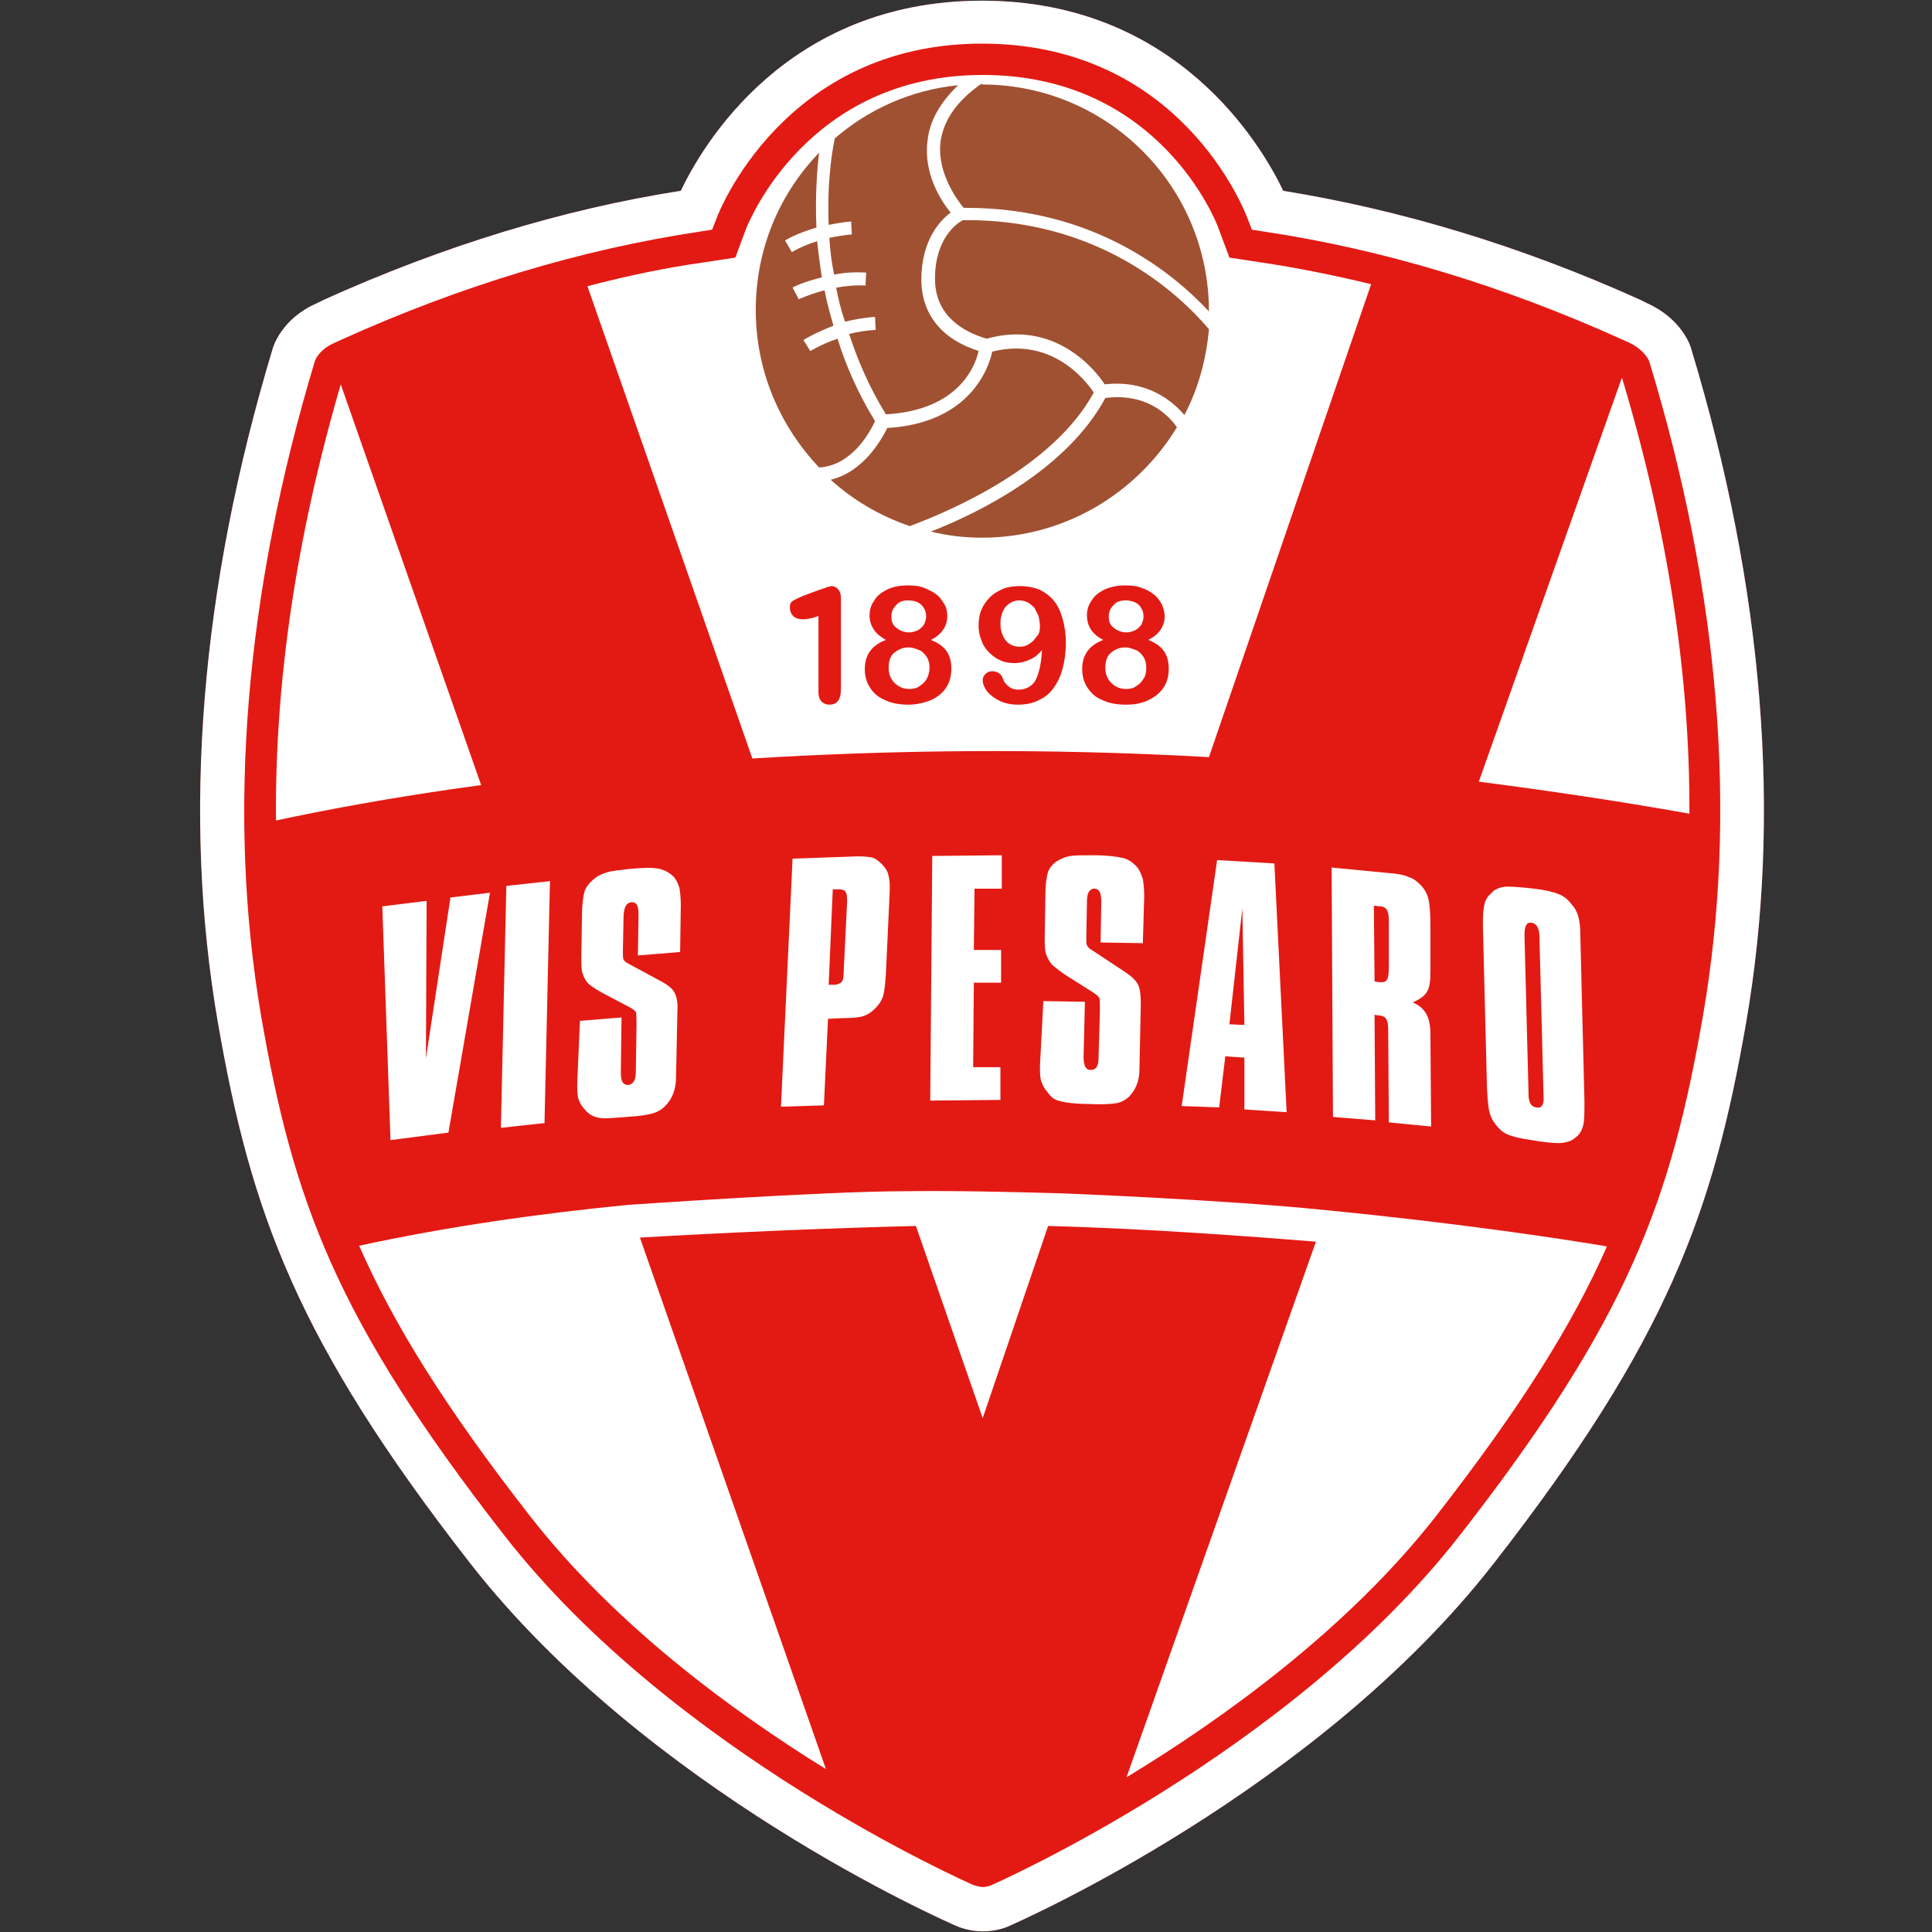
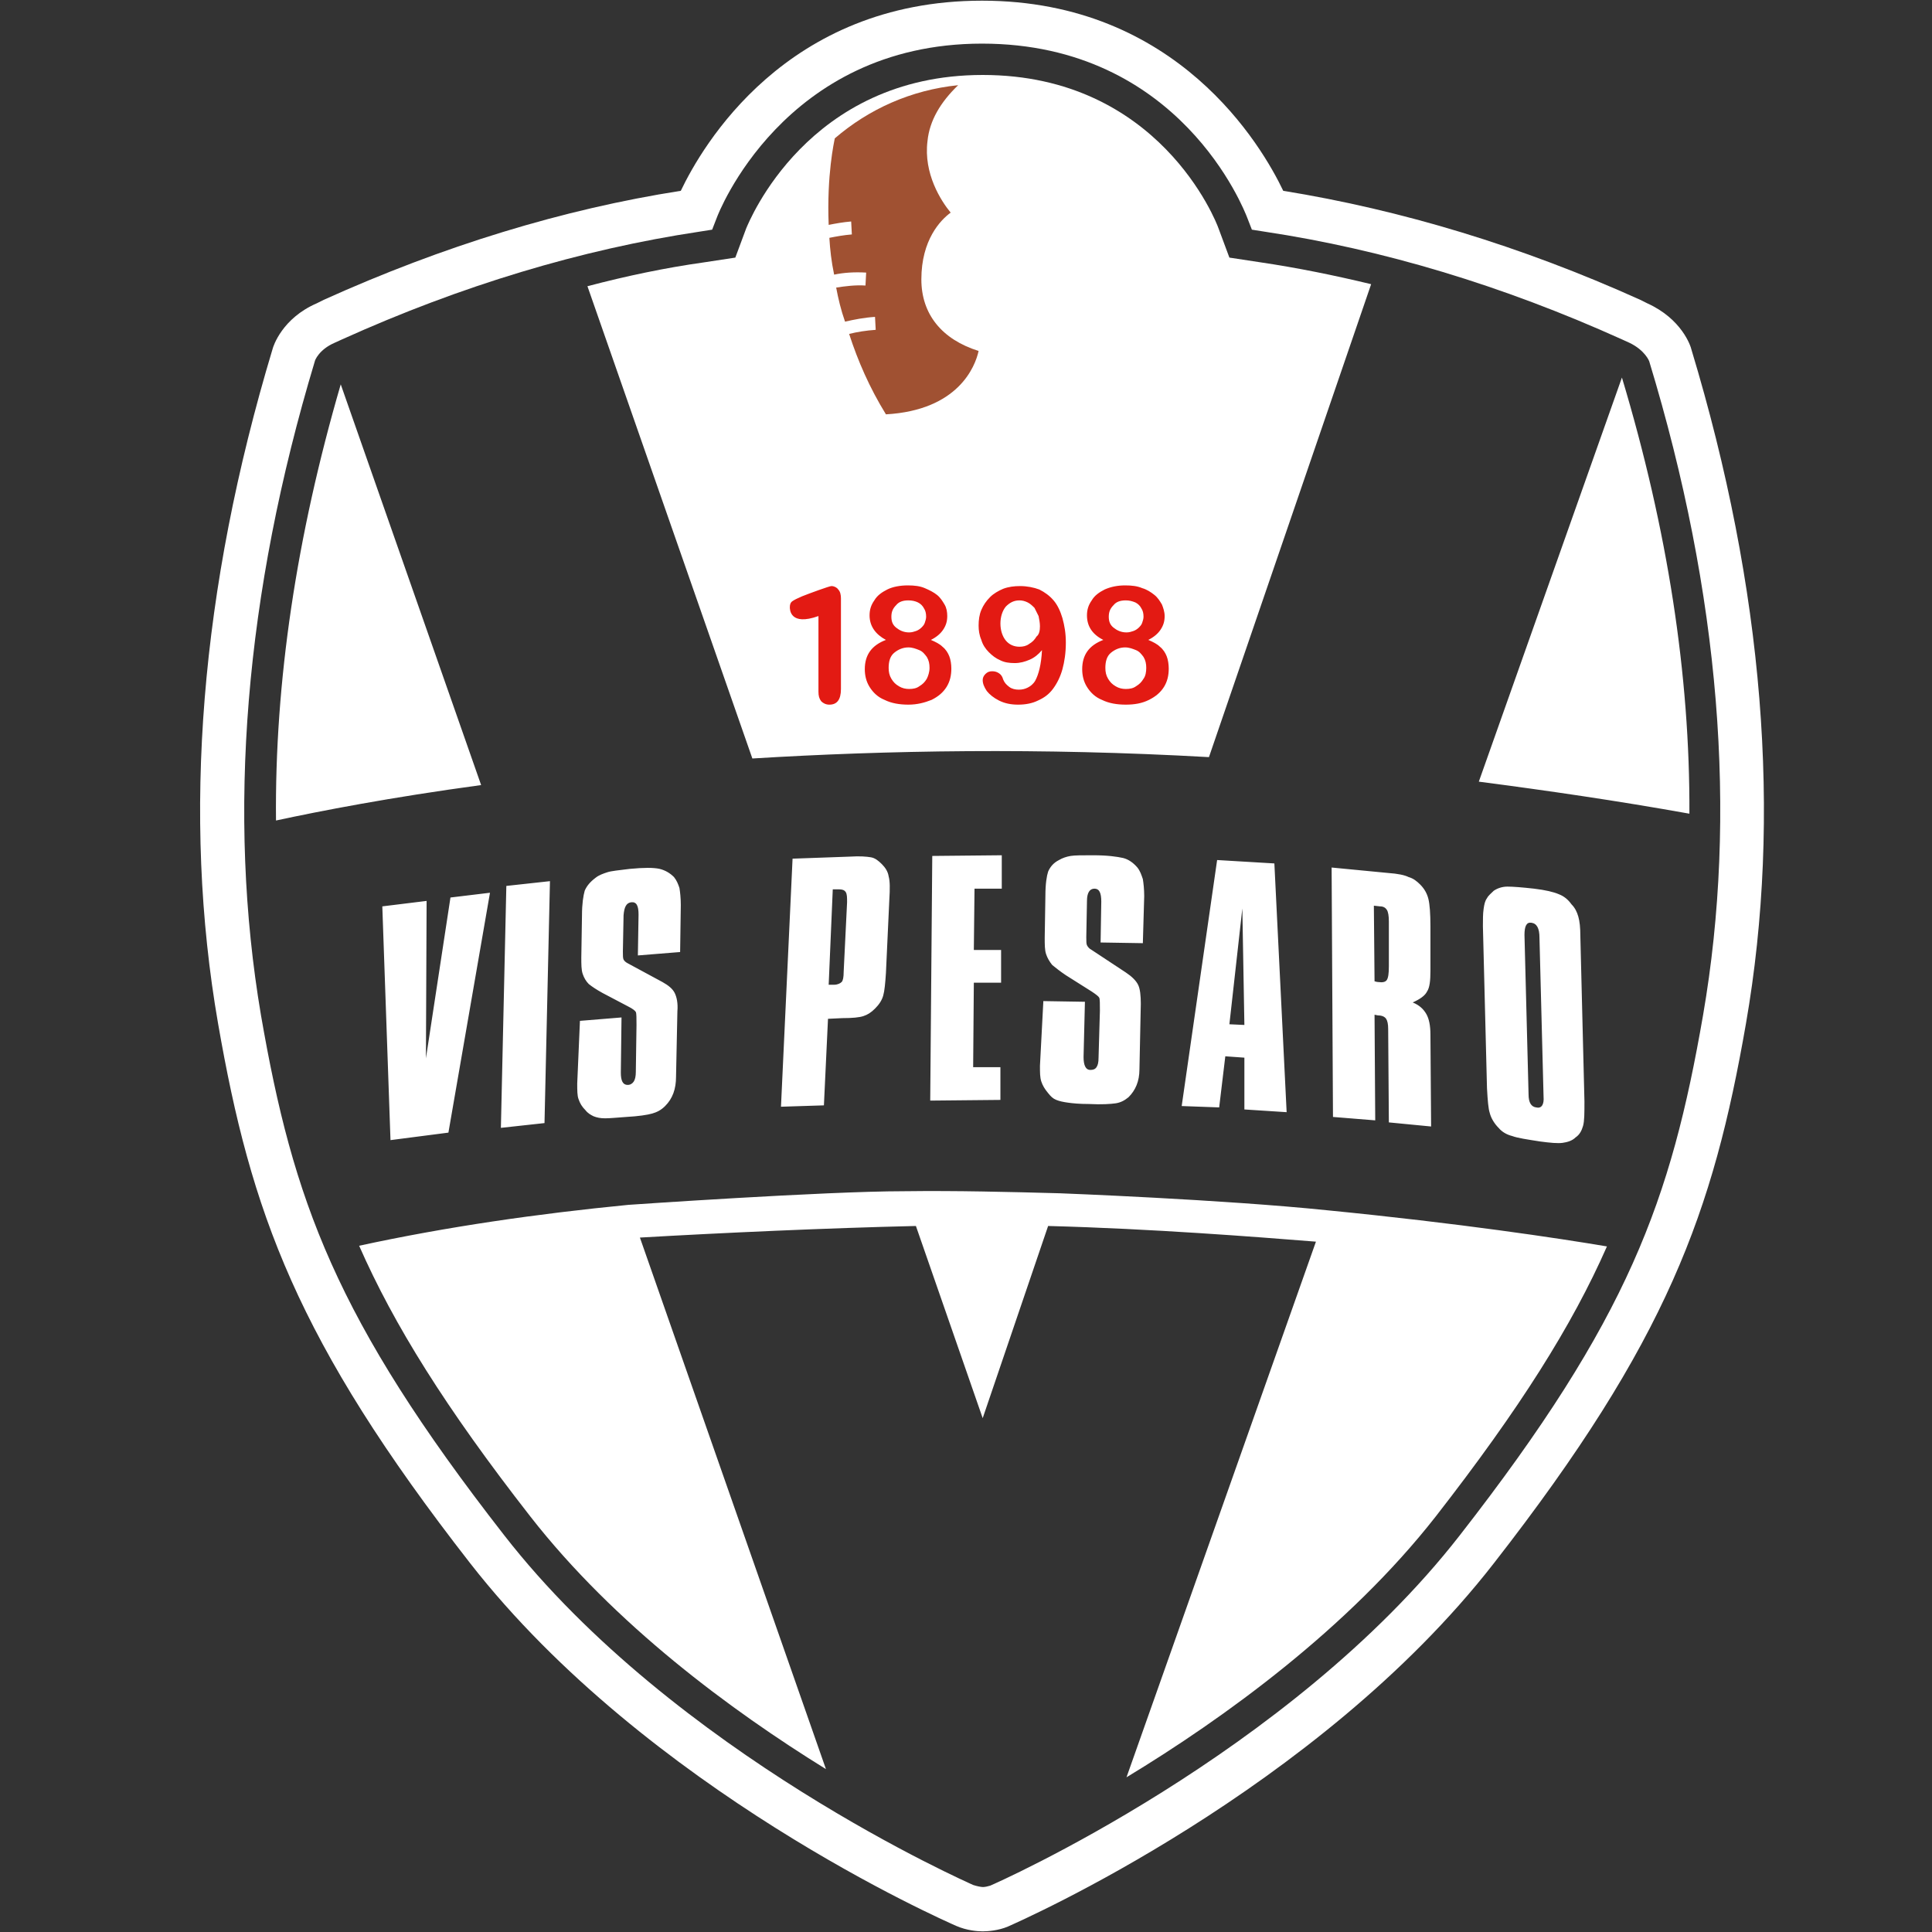
<svg xmlns="http://www.w3.org/2000/svg" version="1.1" id="Livello_1" x="0" y="0" viewBox="-278 155.8 283.5 283.5" style="enable-background:new -278 155.8 283.5 283.5" xml:space="preserve" width="316.228" height="316.228">
  <rect x="-278" y="155.8" width="283.5" height="283.5" fill="#333333" stroke="none" />
  <style>.st0{fill:#e31a13}.st1{fill:#fff}.st2{fill:#a05132}</style>
  <g>
-     <path class="st0" d="M-133.7,439.2c-0.1,0-0.1,0-0.2,0c-0.6,0-2.2-0.1-3.8-0.8c-1.8-0.8-45.3-19.9-71.3-53.2 c-25.5-32.7-32.2-51.6-37-79.2c-5.3-30.5-2.6-63.8,8-99c0.1-0.4,1.4-4.5,6.5-6.7l1-0.5c17.5-7.9,35.1-13.3,52.4-16 c3.1-6.5,15.4-27.9,44.2-27.9c28.7,0,41.1,21.4,44.2,27.9c17.3,2.8,34.9,8.1,52.4,16l1,0.5c5.1,2.3,6.4,6.3,6.5,6.8 c10.6,35.1,13.3,68.4,8,98.9c-4.8,27.6-11.5,46.5-37,79.2c-26,33.4-69.5,52.5-71.3,53.3C-131.5,439.1-133.1,439.2-133.7,439.2z" />
    <path class="st1" d="M-133.7,439.2c-0.1,0-0.1,0-0.2,0c-0.6,0-2.2-0.1-3.8-0.8c-1.8-0.8-45.3-19.9-71.3-53.2 c-25.5-32.7-32.2-51.6-37-79.2c-5.3-30.5-2.6-63.8,8-99c0.1-0.4,1.4-4.5,6.5-6.7l1-0.5c17.5-7.9,35.1-13.3,52.4-16 c3.1-6.5,15.4-27.9,44.2-27.9c28.7,0,41.1,21.4,44.2,27.9c17.3,2.8,34.9,8.1,52.4,16l1,0.5c5.1,2.3,6.4,6.3,6.5,6.8 c10.6,35.1,13.3,68.4,8,98.9c-4.8,27.6-11.5,46.5-37,79.2c-26,33.4-69.5,52.5-71.3,53.3C-131.5,439.1-133.1,439.2-133.7,439.2z M-133.8,432.7l0.1,0c0,0,0,0,0,0c0.2,0,0.7-0.1,1-0.2c0.5-0.2,43.9-19.3,68.9-51.4c24.8-31.8,31-49.2,35.7-76.3 c5.1-29.5,2.5-61.8-7.9-96c0,0-0.6-1.6-2.9-2.7l-1.1-0.5c-17.5-7.9-35.1-13.2-52.4-15.8l-1.9-0.3l-0.7-1.8 c-0.4-1-9.8-25.5-38.9-25.5c-29.2,0-38.8,25.2-38.9,25.5l-0.7,1.8l-1.9,0.3c-17.3,2.6-34.9,7.9-52.4,15.8l-1.1,0.5 c-2.3,1-2.9,2.6-2.9,2.7c-10.3,34.2-12.9,66.5-7.9,96c4.7,27.1,10.9,44.5,35.7,76.3c25,32.1,68.4,51.1,68.8,51.3 C-134.6,432.6-134,432.7-133.8,432.7L-133.8,432.7z" />
    <g>
      <path class="st1" d="M-228 212.2c-6.5 22.3-9.7 43.7-9.5 64 6.5-1.4 16.8-3.4 30.1-5.2L-228 212.2zM-100.6 266.9l23.8-69.4c-5.4-1.3-10.8-2.4-16.2-3.2l-4.6-.7-1.6-4.3c-.3-.9-8.7-22.5-34.6-22.5-25.7 0-34.3 21.6-34.7 22.5l-1.6 4.3-4.6.7c-5.7.8-11.4 2-17.1 3.5l24.2 69.3C-148 265.9-125.4 265.5-100.6 266.9zM-40 211.2l-21 59.3c10 1.3 20.3 2.8 30.9 4.7C-30 254.9-33.3 233.5-40 211.2zM-122.5 330.9c-7.4-.2-15.1-.4-22.9-.3-11.6 0-40.4 2-40.4 2-13.3 1.3-26.6 3.2-39.5 6 5.1 11.6 12.7 23.8 25.1 39.7 12.4 15.9 29.5 28.5 43.4 37.1l-27.3-78c12.1-.7 27.5-1.4 40.5-1.7l9.8 28.2 9.6-28.2c15.2.4 30.5 1.6 39.3 2.3l-27.8 78.6c14.2-8.6 32.5-21.8 45.4-38.3 12.3-15.8 20-28 25.1-39.6-7.1-1.2-21.7-3.4-41-5.3C-98.7 331.8-122.5 330.9-122.5 330.9z" />
    </g>
    <path class="st1" d="m-220.7 323.1-1.2-34.3 6.5-.8-.1 23.1 3.6-23.6 5.8-.7-6.1 35.2L-220.7 323.1zM-204.5 321.3l.8-35.5 6.4-.7-.8 35.5L-204.5 321.3zM-192.9 305.6l6.1-.5-.1 8.1c0 1.2.3 1.8 1 1.8.4 0 .7-.2.9-.5.2-.3.3-.8.3-1.4l.1-6.9c0-1 0-1.7-.1-1.9-.1-.2-.5-.5-1.1-.8l-3.8-2c-.9-.5-1.5-.9-2-1.3-.4-.4-.7-.9-.9-1.5-.2-.6-.2-1.4-.2-2.4l.1-6.2c0-1.7.2-2.9.4-3.6.3-.7.8-1.3 1.6-1.9.5-.4 1.1-.6 1.7-.8.6-.2 1.7-.3 3.3-.5 2.1-.2 3.5-.2 4.4 0 .8.2 1.5.6 2.1 1.2.4.5.6 1 .8 1.6.1.6.2 1.5.2 2.5l-.1 6.9-6.2.5.1-6c0-1.3-.3-1.9-1.1-1.8-.7.1-1 .7-1.1 1.9l-.1 5.3c0 .6 0 1 .1 1.2.1.2.3.4.7.6l5 2.7c.9.5 1.5 1 1.8 1.6.3.6.5 1.5.4 2.7l-.2 9.6c0 1.8-.5 3.2-1.6 4.3-.6.6-1.2.9-1.9 1.1-.7.2-2 .4-3.8.5-1.4.1-2.4.2-3.1.2-.7 0-1.2-.1-1.7-.3-.4-.2-.8-.4-1.2-.9-.5-.5-.8-1-1-1.6-.2-.5-.2-1.3-.2-2.3L-192.9 305.6zM-163.4 318.2l1.7-36.4 8.4-.3c1.5-.1 2.5 0 3.1.1.6.1 1.1.5 1.6 1 .5.5.9 1.1 1 1.8.2.7.2 1.8.1 3.4l-.5 10.8c-.1 1.5-.2 2.6-.4 3.3-.2.7-.6 1.3-1.2 1.9-.6.6-1.1.9-1.7 1.1-.6.2-1.6.3-3.1.3l-2.1.1-.6 12.7L-163.4 318.2zM-156.4 300.3l.8 0c.5 0 .9-.2 1.1-.4.2-.2.3-.7.3-1.5l.5-10.2c0-.7 0-1.2-.2-1.5-.2-.3-.5-.4-1-.4l-.9 0L-156.4 300.3zM-141.5 317.3l.3-35.9 10.2-.1 0 4.9-4 0-.1 9 4 0 0 4.8-4 0-.1 12.4 4 0 0 4.8L-141.5 317.3zM-124.9 302.7l6.1.1-.2 8.1c0 1.2.3 1.9 1 1.9.4 0 .7-.1.9-.4s.3-.7.3-1.4l.2-6.9c0-1 0-1.7-.1-1.9-.1-.2-.5-.5-1.1-.9l-3.8-2.4c-.9-.6-1.5-1.1-2-1.5-.4-.5-.7-1-.9-1.6-.2-.6-.2-1.4-.2-2.4l.1-6.2c0-1.7.2-2.9.4-3.5.3-.7.8-1.3 1.6-1.7.5-.3 1.1-.5 1.7-.6.6-.1 1.7-.1 3.3-.1 2.1 0 3.5.2 4.4.4.8.2 1.5.7 2.1 1.4.4.5.6 1.1.8 1.7.1.6.2 1.5.2 2.5l-.2 6.9-6.2-.1.1-6c0-1.3-.3-1.9-1-1.9-.7 0-1.1.6-1.1 1.8l-.1 5.3c0 .6 0 1 .1 1.2.1.2.3.5.7.7l5 3.3c.9.6 1.5 1.2 1.8 1.8.3.6.4 1.6.4 2.8l-.2 9.6c0 1.8-.6 3.1-1.6 4.1-.6.5-1.2.8-1.9.9-.7.1-2 .2-3.9.1-1.4 0-2.4-.1-3.1-.2-.7-.1-1.2-.2-1.7-.4s-.8-.5-1.2-1c-.5-.6-.8-1.1-1-1.7-.2-.6-.2-1.3-.2-2.3L-124.9 302.7zM-104.6 318.1l5.2-36.1 8.4.5 1.8 36.5-6.2-.4 0-7.6-2.8-.2-.9 7.5L-104.6 318.1zM-97.6 306.1l2.2.1-.3-17.1L-97.6 306.1zM-82.4 319.7l-.2-36.6 8.3.8c1.4.1 2.4.3 3 .6.7.2 1.2.6 1.7 1.1.6.6 1 1.3 1.2 2.1.2.8.3 2.2.3 4l0 6.5c0 1.5-.1 2.5-.5 3.1-.3.6-1 1.1-2.1 1.6 1 .4 1.6 1 2 1.7.4.7.6 1.7.6 3l.1 13.5-6.2-.6-.1-13.7c0-.7-.1-1.2-.3-1.5-.2-.3-.6-.5-1.2-.5l-.5-.1.1 15.5L-82.4 319.7zM-76.4 288.7l.1 11.1c.1 0 .3.1.5.1.7.1 1.1 0 1.3-.3.2-.3.3-.9.3-2l0-6.6c0-.8-.1-1.4-.3-1.7s-.5-.5-1-.5L-76.4 288.7zM-59.8 315.5l-.6-23.8c0-1 0-1.8.1-2.5.1-.7.2-1.2.5-1.6.2-.4.6-.7 1-1.1.6-.4 1.3-.6 2-.6.8 0 2.1.1 3.9.3 1.7.2 2.9.5 3.6.8.8.3 1.4.8 1.9 1.5.5.5.8 1.1 1 1.8.2.7.3 1.6.3 2.9l.6 24.2c0 1.7 0 2.9-.2 3.6-.2.7-.5 1.3-1.1 1.7-.5.5-1.2.7-1.9.8-.7.1-1.8 0-3.3-.2-1.9-.3-3.3-.5-4.1-.8-.8-.2-1.5-.6-2-1.2-.6-.6-1.1-1.4-1.3-2.2C-59.6 318.5-59.7 317.3-59.8 315.5zM-51.5 316.7l-.6-23.3c0-1.4-.4-2.1-1.2-2.2-.7-.1-1 .5-1 1.8l.6 23.4c0 1.2.4 1.8 1.1 1.9C-51.8 318.5-51.4 317.9-51.5 316.7z" />
    <g>
      <g>
        <path class="st2" d="M-148,216.6c10.6-0.6,13.1-7,13.6-9.3c-5.4-1.7-8.4-5.4-8.4-10.5c0-5.8,2.8-8.7,4.3-9.8 c-1.4-1.7-4-5.7-3.4-10.5c0.3-3,1.9-5.7,4.5-8.2c-6.9,0.7-13.1,3.5-18.1,7.8c-0.1,0.5-1.2,5.4-0.9,12.7c1-0.2,2.1-0.4,3.3-0.5 l0.1,1.9c-1.2,0.1-2.3,0.3-3.3,0.5c0.1,1.7,0.3,3.5,0.7,5.4c1.4-0.3,3-0.4,4.7-0.3l-0.1,1.9c-1.5-0.1-3,0.1-4.3,0.3 c0.3,1.6,0.7,3.3,1.3,5c1.3-0.3,2.8-0.6,4.4-0.7l0.1,1.9c-1.4,0.1-2.7,0.3-3.9,0.6C-152.1,208.8-150.4,212.7-148,216.6z" />
-         <path class="st2" d="M-104.2,216.7c2-3.8,3.2-8.1,3.6-12.6c-4.6-5.4-16.3-16.2-36.1-16c-0.8,0.4-4.1,2.6-4.1,8.6 c0,5.4,4.1,7.8,7.6,8.8c9.9-2.8,15.9,4.5,17.3,6.7C-109.7,211.5-106,214.6-104.2,216.7z" />
-         <path class="st2" d="M-156.1,226.2c3.3,3,7.2,5.3,11.6,6.8c5.9-2.2,21-8.6,27-19.6c-1.2-1.8-6.2-8.2-14.9-6 c-0.5,2.4-3.3,10.5-15.4,11.2C-148.6,220.2-151.2,225-156.1,226.2z" />
-         <path class="st2" d="M-115.8 214.2c-5.6 10.4-18.4 16.8-25.6 19.6 2.4.6 4.9.9 7.5.9 12.1 0 22.7-6.5 28.6-16.2C-106.4 216.9-109.6 213.4-115.8 214.2zM-134 168.1c-3.6 2.5-5.6 5.4-6 8.6-.5 4.5 2.5 8.5 3.4 9.6.1 0 .3 0 .4 0 18.5 0 30.1 9.3 35.6 15.2 0-18.4-14.9-33.3-33.3-33.3C-133.9 168.1-133.9 168.1-134 168.1zM-149.6 217.6c-2.5-4.1-4.3-8.2-5.5-12.1-2.4.8-3.9 1.8-4 1.8l-1-1.6c.1-.1 1.8-1.1 4.4-2.1-.5-1.8-1-3.5-1.3-5.2-2.3.6-3.7 1.3-3.8 1.3l-.9-1.7c.1-.1 1.8-.9 4.3-1.5-.3-1.9-.5-3.6-.7-5.3-2.3.7-3.7 1.6-3.7 1.6l-1-1.7c.1-.1 1.8-1.1 4.6-1.9-.2-4.7.1-8.6.4-11-5.8 6-9.3 14.1-9.3 23.1 0 9 3.6 17.1 9.3 23.1C-152.9 224.1-150.3 219.1-149.6 217.6z" />
      </g>
    </g>
    <g>
      <g>
        <path class="st0" d="M-157.9 257.3v-11.1c-4.2 1.5-4.2-1-4.2-1.3 0-.4.1-.7.4-.9.3-.2.7-.4 1.4-.7 1-.4 4-1.5 4.3-1.5.4 0 .8.2 1 .5.3.3.4.8.4 1.3v13.3c0 1.6-.6 2.3-1.7 2.3-.5 0-.9-.2-1.2-.5C-157.8 258.3-157.9 257.9-157.9 257.3zM-150.4 246.1c0-.8.2-1.5.7-2.2.4-.7 1.1-1.2 1.9-1.6s1.9-.6 3-.6c1 0 1.8.1 2.5.4s1.3.6 1.8 1 .8.9 1.1 1.4.4 1.1.4 1.7c0 .8-.2 1.4-.6 2-.4.6-1 1.1-1.8 1.5.7.3 1.3.6 1.7 1 .5.4.8.9 1 1.4.2.5.3 1.2.3 1.8 0 1-.2 1.9-.7 2.7-.5.8-1.2 1.4-2.2 1.9-1 .4-2.1.7-3.4.7-1.3 0-2.5-.2-3.5-.7-1-.4-1.7-1.1-2.2-1.9-.5-.8-.7-1.7-.7-2.6 0-2.1 1-3.5 3.1-4.3C-149.5 248.9-150.4 247.7-150.4 246.1zM-141.6 253.8c0-.6-.1-1.1-.4-1.6-.3-.4-.6-.8-1.1-1s-1-.4-1.6-.4c-.8 0-1.5.3-2.1.8-.6.5-.8 1.3-.8 2.2 0 .6.1 1.1.4 1.6.3.5.6.8 1.1 1.1.5.3 1 .4 1.5.4.6 0 1.1-.1 1.5-.4.5-.3.8-.6 1.1-1.1C-141.8 255-141.6 254.4-141.6 253.8zM-144.7 243.9c-.8 0-1.4.2-1.8.7-.5.5-.7 1-.7 1.7 0 .7.2 1.2.7 1.6.5.4 1.1.7 1.9.7.4 0 .7-.1 1-.2.3-.1.6-.3.8-.5.2-.2.4-.4.5-.7.1-.3.2-.6.2-.9 0-.5-.1-.9-.3-1.2-.2-.4-.5-.7-.9-.9C-143.7 244-144.2 243.9-144.7 243.9zM-125.1 251.2c-.5.6-1.1 1.1-1.8 1.4-.7.3-1.4.5-2.2.5-.8 0-1.5-.1-2.1-.4-.7-.3-1.2-.7-1.7-1.2-.5-.5-.9-1.1-1.1-1.8-.3-.7-.4-1.4-.4-2.1 0-.8.1-1.6.4-2.3.3-.7.7-1.3 1.3-1.9.5-.5 1.2-.9 1.9-1.2.8-.3 1.6-.4 2.5-.4 1 0 2 .2 2.8.5.8.4 1.5.9 2.1 1.6.6.7 1 1.6 1.3 2.6.3 1.1.5 2.2.5 3.6 0 1.5-.2 2.8-.5 3.9-.3 1.1-.8 2.1-1.4 2.9-.6.8-1.3 1.3-2.2 1.7-.8.4-1.8.6-2.9.6-1.1 0-2-.2-2.8-.6-.8-.4-1.4-.9-1.8-1.4-.4-.6-.6-1.1-.6-1.6 0-.3.1-.6.4-.9.3-.3.6-.4 1-.4.4 0 .7.1 1 .3.3.2.5.5.6.9.2.5.5.8.9 1.1s.9.4 1.4.4c.5 0 .9-.1 1.3-.3.4-.2.8-.5 1.1-1C-125.6 254.8-125.2 253.3-125.1 251.2zM-125.4 247.7c0-.5-.1-1-.2-1.5-.2-.4-.4-.8-.6-1.2-.3-.3-.6-.6-1-.8-.4-.2-.8-.3-1.2-.3-.8 0-1.4.3-2 .9-.5.6-.8 1.5-.8 2.5 0 1 .3 1.9.8 2.5.5.6 1.2.9 2 .9.5 0 1-.1 1.4-.4.5-.3.8-.6 1.1-1.1C-125.5 248.9-125.4 248.3-125.4 247.7zM-118.5 246.1c0-.8.2-1.5.7-2.2.4-.7 1.1-1.2 1.9-1.6.9-.4 1.9-.6 3-.6 1 0 1.8.1 2.5.4.7.2 1.3.6 1.8 1 .5.4.8.9 1.1 1.4.2.5.4 1.1.4 1.7 0 .8-.2 1.4-.6 2-.4.6-1 1.1-1.8 1.5.7.3 1.3.6 1.7 1 .5.4.8.9 1 1.4.2.5.3 1.2.3 1.8 0 1-.2 1.9-.7 2.7-.5.8-1.2 1.4-2.2 1.9s-2.1.7-3.4.7c-1.3 0-2.5-.2-3.5-.7-1-.4-1.7-1.1-2.2-1.9-.5-.8-.7-1.7-.7-2.6 0-2.1 1-3.5 3.1-4.3C-117.7 248.9-118.5 247.7-118.5 246.1zM-109.8 253.8c0-.6-.1-1.1-.4-1.6-.3-.4-.6-.8-1.1-1-.5-.2-1-.4-1.6-.4-.8 0-1.5.3-2.1.8-.6.5-.8 1.3-.8 2.2 0 .6.1 1.1.4 1.6.3.5.6.8 1.1 1.1.5.3 1 .4 1.5.4.6 0 1.1-.1 1.5-.4.5-.3.8-.6 1.1-1.1C-109.9 255-109.8 254.4-109.8 253.8zM-112.8 243.9c-.8 0-1.4.2-1.8.7-.5.5-.7 1-.7 1.7 0 .7.2 1.2.7 1.6.5.4 1.1.7 1.9.7.4 0 .7-.1 1-.2.3-.1.6-.3.8-.5.2-.2.4-.4.5-.7.1-.3.2-.6.2-.9 0-.5-.1-.9-.3-1.2-.2-.4-.5-.7-.9-.9C-111.9 244-112.3 243.9-112.8 243.9z" />
      </g>
    </g>
  </g>
</svg>